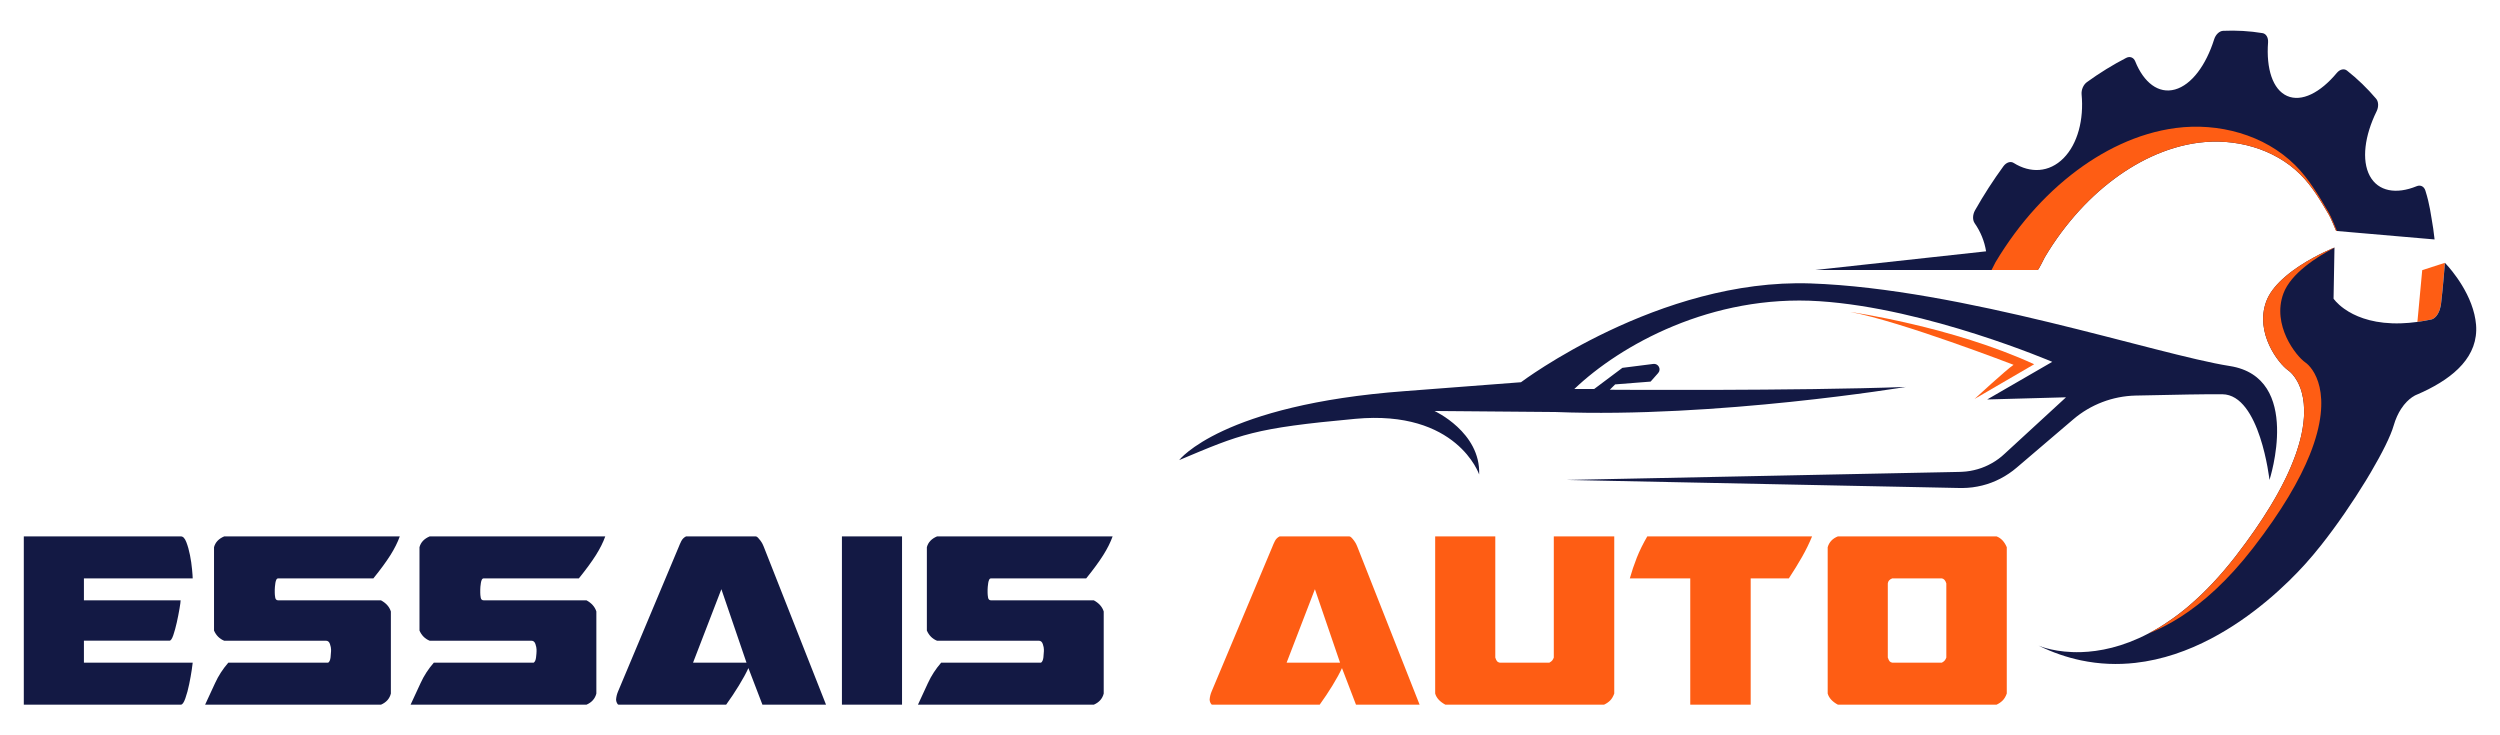
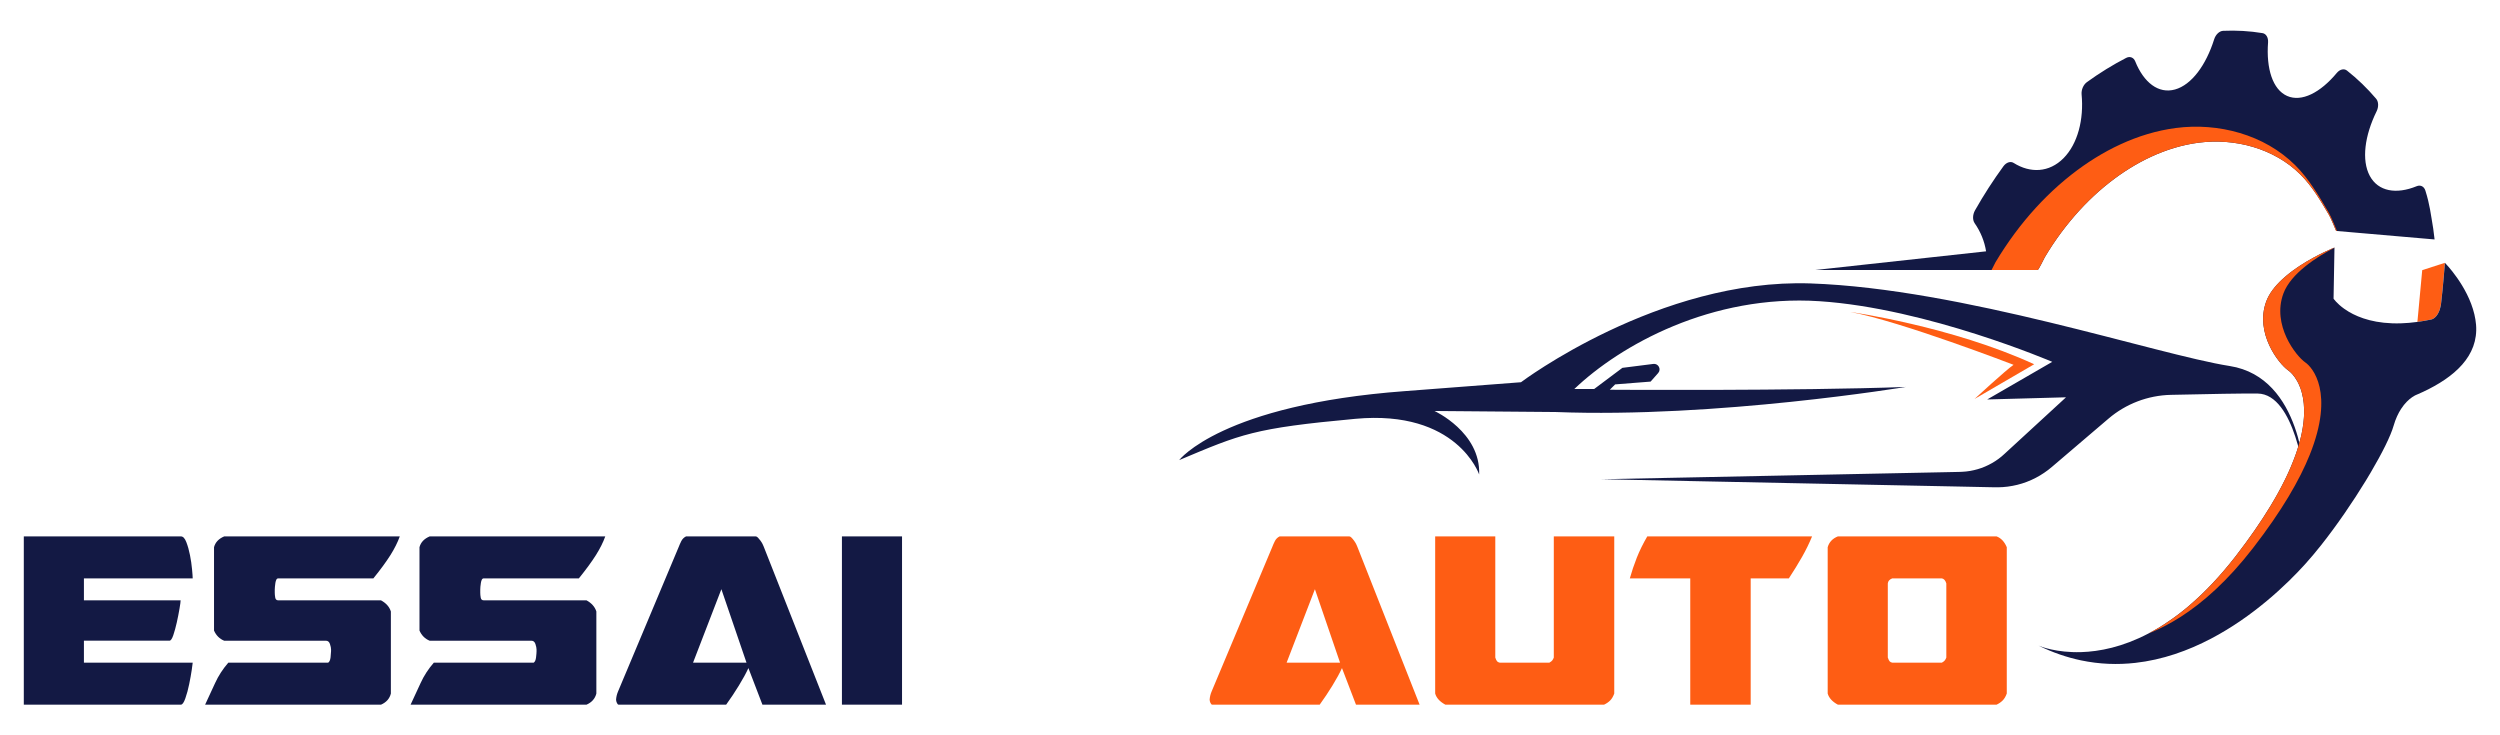
<svg xmlns="http://www.w3.org/2000/svg" version="1.1" id="Calque_1" x="0px" y="0px" width="204px" height="60px" viewBox="0 0 204 60" enable-background="new 0 0 204 60" xml:space="preserve">
  <g>
    <g>
      <path fill="#131944" d="M1.942,57.5V43.77h12.822c0.173,0,0.319,0.154,0.44,0.466c0.121,0.313,0.221,0.667,0.299,1.064    c0.078,0.398,0.135,0.784,0.168,1.155c0.036,0.372,0.053,0.619,0.053,0.74H6.848v1.79h7.891c0,0.104-0.031,0.334-0.092,0.688    c-0.061,0.355-0.133,0.727-0.22,1.116c-0.087,0.389-0.182,0.735-0.284,1.038c-0.104,0.303-0.209,0.454-0.313,0.454H6.848v1.791    h8.877c0,0.035-0.025,0.229-0.077,0.584c-0.053,0.355-0.121,0.744-0.209,1.168c-0.086,0.425-0.19,0.81-0.312,1.155    c-0.121,0.347-0.242,0.52-0.362,0.52H1.942z" />
      <path fill="#131944" d="M27.016,53.009c0-0.121-0.03-0.272-0.091-0.454s-0.168-0.272-0.325-0.272h-8.306    c-0.38-0.155-0.657-0.433-0.83-0.83v-6.801c0.104-0.397,0.38-0.692,0.83-0.882h14.328c-0.173,0.484-0.428,0.994-0.765,1.53    c-0.339,0.536-0.801,1.169-1.39,1.896h-7.761c-0.069,0-0.121,0.035-0.156,0.104c-0.035,0.069-0.061,0.155-0.078,0.26    c-0.017,0.104-0.029,0.208-0.038,0.312s-0.014,0.181-0.014,0.232v0.261c0,0.121,0.014,0.255,0.039,0.402    c0.026,0.146,0.108,0.22,0.247,0.22h8.383c0.415,0.226,0.685,0.528,0.806,0.909v6.697c-0.104,0.414-0.372,0.719-0.806,0.908    H16.737c0.275-0.589,0.549-1.177,0.817-1.766s0.627-1.142,1.077-1.661h8.149c0.104-0.069,0.17-0.216,0.195-0.44    c0.025-0.226,0.039-0.391,0.039-0.493V53.009z" />
      <path fill="#131944" d="M43.783,53.009c0-0.121-0.031-0.272-0.091-0.454c-0.062-0.182-0.169-0.272-0.325-0.272h-8.306    c-0.38-0.155-0.658-0.433-0.831-0.83v-6.801c0.104-0.397,0.381-0.692,0.831-0.882H49.39c-0.174,0.484-0.428,0.994-0.766,1.53    s-0.801,1.169-1.389,1.896h-7.761c-0.069,0-0.121,0.035-0.156,0.104c-0.034,0.069-0.062,0.155-0.077,0.26    c-0.018,0.104-0.031,0.208-0.04,0.312c-0.008,0.104-0.012,0.181-0.012,0.232v0.261c0,0.121,0.012,0.255,0.038,0.402    c0.026,0.146,0.108,0.22,0.247,0.22h8.385c0.415,0.226,0.683,0.528,0.804,0.909v6.697c-0.104,0.414-0.373,0.719-0.804,0.908    H33.504c0.277-0.589,0.55-1.177,0.818-1.766c0.268-0.589,0.626-1.142,1.077-1.661h8.15c0.104-0.069,0.169-0.216,0.194-0.44    c0.026-0.226,0.039-0.391,0.039-0.493V53.009z" />
      <path fill="#131944" d="M50.272,57.085c0.017-0.226,0.068-0.442,0.156-0.649l4.957-11.81c0.053-0.139,0.121-0.295,0.207-0.468    c0.088-0.173,0.217-0.303,0.391-0.389h5.685c0.052,0,0.112,0.033,0.182,0.103c0.067,0.069,0.137,0.152,0.206,0.247    c0.07,0.096,0.126,0.187,0.169,0.272c0.045,0.086,0.074,0.156,0.092,0.207L67.403,57.5h-5.19l-1.143-2.984    c-0.19,0.415-0.449,0.891-0.779,1.427c-0.327,0.537-0.674,1.056-1.037,1.558h-8.774c-0.051,0-0.1-0.049-0.142-0.144    C50.294,57.262,50.272,57.171,50.272,57.085z M56.553,54.073h4.361l-2.05-5.995L56.553,54.073z" />
      <path fill="#131944" d="M68.701,57.5V43.77h4.905V57.5H68.701z" />
-       <path fill="#131944" d="M85.183,53.009c0-0.121-0.029-0.272-0.09-0.454s-0.169-0.272-0.325-0.272h-8.306    c-0.381-0.155-0.657-0.433-0.83-0.83v-6.801c0.104-0.397,0.379-0.692,0.83-0.882H90.79c-0.174,0.484-0.428,0.994-0.766,1.53    s-0.801,1.169-1.389,1.896h-7.762c-0.069,0-0.121,0.035-0.155,0.104c-0.035,0.069-0.061,0.155-0.078,0.26    c-0.018,0.104-0.029,0.208-0.038,0.312s-0.014,0.181-0.014,0.232v0.261c0,0.121,0.014,0.255,0.039,0.402    c0.026,0.146,0.108,0.22,0.246,0.22h8.384c0.415,0.226,0.685,0.528,0.806,0.909v6.697c-0.104,0.414-0.372,0.719-0.806,0.908    H74.905c0.275-0.589,0.549-1.177,0.816-1.766c0.27-0.589,0.628-1.142,1.078-1.661h8.149c0.104-0.069,0.17-0.216,0.195-0.44    c0.025-0.226,0.038-0.391,0.038-0.493V53.009z" />
      <path fill="#FE5D14" d="M98.706,57.085c0.018-0.226,0.069-0.442,0.157-0.649l4.957-11.81c0.051-0.139,0.121-0.295,0.208-0.468    c0.085-0.173,0.216-0.303,0.389-0.389h5.685c0.052,0,0.112,0.033,0.182,0.103c0.068,0.069,0.138,0.152,0.207,0.247    c0.07,0.096,0.126,0.187,0.169,0.272s0.073,0.156,0.092,0.207l5.087,12.901h-5.191l-1.143-2.984    c-0.189,0.415-0.449,0.891-0.778,1.427c-0.329,0.537-0.676,1.056-1.039,1.558h-8.772c-0.051,0-0.101-0.049-0.144-0.144    C98.729,57.262,98.706,57.171,98.706,57.085z M104.988,54.073h4.36l-2.051-5.995L104.988,54.073z" />
      <path fill="#FE5D14" d="M122.17,53.97c0.053,0.053,0.121,0.086,0.209,0.104h4.048c0.121-0.069,0.204-0.135,0.247-0.195    c0.043-0.059,0.082-0.133,0.116-0.221V43.77h4.933v12.822c-0.087,0.242-0.199,0.433-0.337,0.57    c-0.14,0.139-0.305,0.251-0.494,0.338h-12.952c-0.45-0.242-0.727-0.545-0.83-0.908V43.77h4.906v9.888    C122.066,53.813,122.118,53.918,122.17,53.97z" />
      <path fill="#FE5D14" d="M142.857,57.5h-4.932V47.195h-4.931c0.154-0.554,0.345-1.117,0.569-1.688    c0.227-0.571,0.512-1.149,0.856-1.738h13.447c-0.227,0.553-0.498,1.111-0.818,1.673c-0.321,0.563-0.68,1.147-1.077,1.753h-3.115    V57.5z" />
      <path fill="#FE5D14" d="M149.97,57.5c-0.451-0.242-0.727-0.545-0.831-0.908v-11.94c0.121-0.416,0.398-0.71,0.831-0.882h12.952    c0.363,0.138,0.641,0.433,0.831,0.882v11.94c-0.087,0.242-0.199,0.433-0.339,0.57c-0.138,0.139-0.303,0.251-0.492,0.338H149.97z     M154.045,53.657c0.052,0.156,0.104,0.261,0.155,0.313c0.053,0.053,0.121,0.086,0.209,0.104h4.048    c0.121-0.069,0.204-0.135,0.247-0.195c0.043-0.059,0.082-0.133,0.116-0.221V47.61c-0.069-0.242-0.19-0.38-0.363-0.415h-4.048    c-0.226,0.086-0.348,0.226-0.364,0.415V53.657z" />
    </g>
    <g>
      <g>
        <g>
-           <path fill="#131944" d="M181.945,29.867c-5.971-0.938-21.837-6.313-34.204-6.739c-12.369-0.425-23.628,8.062-23.628,8.062      l-9.469,0.725c-14.97,1.11-18.424,5.63-18.424,5.63c5.074-2.134,6.056-2.603,14.372-3.369      c8.317-0.768,10.108,4.542,10.108,4.542c0.128-3.454-3.646-5.182-3.646-5.182l9.873,0.084      c13.136,0.513,28.587-2.046,28.587-2.046c-8.986,0.333-24.155,0.229-24.155,0.229l0.437-0.437l2.894-0.228l0.616-0.697      c0.275-0.31,0.019-0.797-0.394-0.745l-2.525,0.32l-2.304,1.727h-1.62c3.752-3.582,11.196-7.743,20.003-7.165      c8.806,0.578,18.997,4.948,18.997,4.948l-5.307,3.07c0,0,2.877-0.083,6.431-0.177l-2.377,2.186l-2.115,1.945l-0.529,0.486      c-0.156,0.144-0.314,0.282-0.485,0.405c-0.339,0.252-0.71,0.461-1.101,0.629c-0.389,0.169-0.802,0.284-1.22,0.358      c-0.211,0.035-0.423,0.061-0.637,0.069l-0.159,0.008l-0.18,0.004l-0.36,0.008l-2.874,0.058l-5.747,0.118l-22.988,0.47      l22.988,0.472l5.747,0.116l2.874,0.06l0.36,0.007l0.18,0.003h0.198c0.265-0.002,0.53-0.022,0.794-0.055      c0.527-0.07,1.049-0.195,1.548-0.386c0.499-0.189,0.978-0.436,1.42-0.738c0.226-0.147,0.435-0.315,0.639-0.486l0.547-0.466      l2.186-1.866l1.881-1.604c1.421-1.214,3.218-1.898,5.085-1.942c3.15-0.072,5.977-0.123,7.088-0.107      c3.07,0.041,3.839,6.993,3.839,6.993S187.917,30.805,181.945,29.867z" />
+           <path fill="#131944" d="M181.945,29.867c-5.971-0.938-21.837-6.313-34.204-6.739c-12.369-0.425-23.628,8.062-23.628,8.062      l-9.469,0.725c-14.97,1.11-18.424,5.63-18.424,5.63c5.074-2.134,6.056-2.603,14.372-3.369      c8.317-0.768,10.108,4.542,10.108,4.542c0.128-3.454-3.646-5.182-3.646-5.182l9.873,0.084      c13.136,0.513,28.587-2.046,28.587-2.046c-8.986,0.333-24.155,0.229-24.155,0.229l0.437-0.437l2.894-0.228l0.616-0.697      c0.275-0.31,0.019-0.797-0.394-0.745l-2.525,0.32l-2.304,1.727h-1.62c3.752-3.582,11.196-7.743,20.003-7.165      c8.806,0.578,18.997,4.948,18.997,4.948l-5.307,3.07c0,0,2.877-0.083,6.431-0.177l-2.377,2.186l-2.115,1.945l-0.529,0.486      c-0.156,0.144-0.314,0.282-0.485,0.405c-0.339,0.252-0.71,0.461-1.101,0.629c-0.389,0.169-0.802,0.284-1.22,0.358      c-0.211,0.035-0.423,0.061-0.637,0.069l-0.159,0.008l-0.18,0.004l-0.36,0.008l-5.747,0.118l-22.988,0.47      l22.988,0.472l5.747,0.116l2.874,0.06l0.36,0.007l0.18,0.003h0.198c0.265-0.002,0.53-0.022,0.794-0.055      c0.527-0.07,1.049-0.195,1.548-0.386c0.499-0.189,0.978-0.436,1.42-0.738c0.226-0.147,0.435-0.315,0.639-0.486l0.547-0.466      l2.186-1.866l1.881-1.604c1.421-1.214,3.218-1.898,5.085-1.942c3.15-0.072,5.977-0.123,7.088-0.107      c3.07,0.041,3.839,6.993,3.839,6.993S187.917,30.805,181.945,29.867z" />
          <path fill="#FE5D14" d="M150.988,25.457c0,0,8.27,1.168,15,4.266l-4.868,2.833c0,0,2.607-2.402,3.185-2.787      C164.305,29.769,155.116,26.222,150.988,25.457z" />
        </g>
        <g>
          <g>
            <path fill="#FE5D14" d="M199.502,21.446c0,0-0.163,2.09-0.309,3.276c-0.006,0.063-0.017,0.124-0.025,0.182       c-0.003,0.014-0.006,0.027-0.008,0.04c-0.003,0.02-0.008,0.037-0.013,0.057c-0.016,0.079-0.035,0.153-0.056,0.221       c-0.007,0.022-0.014,0.044-0.021,0.065c-0.004,0.012-0.01,0.025-0.015,0.037c-0.005,0.016-0.01,0.03-0.017,0.046       c-0.011,0.03-0.024,0.059-0.037,0.087c-0.02,0.044-0.04,0.085-0.062,0.124c-0.011,0.021-0.024,0.041-0.036,0.061       c-0.002,0.004-0.005,0.009-0.007,0.012c-0.028,0.047-0.061,0.089-0.091,0.126c-0.01,0.012-0.02,0.023-0.03,0.034       c-0.005,0.01-0.012,0.015-0.019,0.022c-0.01,0.012-0.021,0.021-0.031,0.032c-0.001,0.002-0.004,0.003-0.005,0.004       c-0.015,0.015-0.028,0.027-0.043,0.038c-0.005,0.006-0.011,0.011-0.016,0.015s-0.01,0.008-0.016,0.013       c-0.004,0.004-0.009,0.007-0.012,0.01c-0.012,0.009-0.025,0.017-0.035,0.025c-0.006,0.004-0.013,0.007-0.019,0.012       c-0.035,0.023-0.066,0.04-0.093,0.051c-0.004,0.003-0.01,0.005-0.016,0.008c-0.022,0.008-0.035,0.012-0.04,0.015       c-0.001,0-0.002,0-0.002,0c-0.052,0.011-0.102,0.021-0.153,0.031c-0.046,0.01-0.092,0.019-0.137,0.026       c-0.035,0.01-0.071,0.015-0.108,0.022s-0.072,0.013-0.106,0.021c-0.13,0.023-0.259,0.046-0.385,0.065       c-0.096,0.016-0.188,0.027-0.28,0.041l0,0l0.082-0.866l0.312-3.355L199.502,21.446z" />
            <path fill="#131944" d="M197.723,31.975c-0.158,0.072-0.316,0.146-0.479,0.214c0,0-0.7,0.226-1.317,1.18       c-0.229,0.353-0.445,0.802-0.61,1.376c-0.237,0.827-0.923,2.206-1.848,3.779c-0.133,0.227-0.271,0.457-0.413,0.69       c-1.063,1.742-2.365,3.648-3.648,5.267c-0.44,0.556-0.879,1.079-1.305,1.549c-0.722,0.8-1.788,1.885-3.131,3.004       c-1.285,1.072-2.822,2.174-4.556,3.082c-1.862,0.976-3.948,1.728-6.186,1.976c-1.422,0.159-2.907,0.113-4.433-0.209       c-1.132-0.24-2.286-0.629-3.456-1.201c0.177,0.075,1.471,0.591,3.477,0.531c1.494-0.046,3.381-0.41,5.494-1.519       c0.033-0.018,0.066-0.033,0.1-0.053c0.103-0.055,0.208-0.11,0.31-0.17c0,0,0,0,0.002,0c0.022-0.013,0.044-0.026,0.067-0.038       c0,0,0,0,0.001-0.001c0.048-0.026,0.094-0.053,0.14-0.08c0.037-0.021,0.074-0.043,0.112-0.065       c0.067-0.04,0.136-0.081,0.205-0.124s0.14-0.086,0.211-0.132c0.037-0.021,0.071-0.044,0.106-0.067       c0.242-0.156,0.486-0.321,0.734-0.498c0.126-0.091,0.255-0.186,0.384-0.28c0.061-0.046,0.12-0.093,0.181-0.139       c0.05-0.04,0.103-0.08,0.154-0.121c0.034-0.026,0.068-0.055,0.104-0.08c0.136-0.11,0.272-0.223,0.413-0.339       c0.036-0.031,0.072-0.063,0.11-0.095c1.23-1.05,2.5-2.37,3.786-4.029c1.149-1.486,2.079-2.84,2.825-4.07       c0.134-0.219,0.261-0.434,0.382-0.645c0.028-0.053,0.059-0.104,0.088-0.157c0.007-0.011,0.013-0.021,0.02-0.032       c0.053-0.093,0.104-0.187,0.154-0.278c0.204-0.371,0.39-0.729,0.559-1.074c0.043-0.085,0.084-0.172,0.125-0.256       c0.005-0.011,0.011-0.022,0.015-0.033c0.067-0.141,0.13-0.279,0.19-0.415c0.029-0.066,0.059-0.13,0.086-0.194       c0.008-0.017,0.015-0.031,0.021-0.048c0.167-0.39,0.314-0.762,0.439-1.117c0.005-0.015,0.011-0.028,0.014-0.04       c0.039-0.11,0.074-0.218,0.108-0.323c0.059-0.179,0.111-0.353,0.159-0.521c0.048-0.171,0.09-0.337,0.13-0.498       c0.011-0.05,0.023-0.099,0.034-0.147c0.001-0.004,0.001-0.008,0.001-0.012c0.014-0.053,0.025-0.104,0.035-0.157       c0.031-0.153,0.06-0.302,0.083-0.446c0.001-0.005,0.002-0.006,0.002-0.01c0.047-0.293,0.079-0.572,0.097-0.835v-0.003       c0.003-0.045,0.006-0.088,0.008-0.13c0.038-0.759-0.04-1.385-0.178-1.894c-0.012-0.047-0.024-0.093-0.039-0.139       c-0.02-0.067-0.041-0.133-0.063-0.195c-0.008-0.021-0.015-0.043-0.022-0.064c-0.046-0.122-0.095-0.237-0.145-0.343       c-0.026-0.055-0.053-0.105-0.079-0.155c-0.272-0.509-0.581-0.803-0.758-0.924c-0.78-0.535-2.75-3.057-1.799-5.628       c0.244-0.662,0.734-1.276,1.324-1.821c0.091-0.083,0.182-0.162,0.276-0.243c0.018-0.016,0.037-0.031,0.056-0.047       c0.038-0.034,0.077-0.065,0.117-0.098c0.024-0.02,0.049-0.038,0.072-0.058c0.012-0.01,0.021-0.017,0.034-0.025l0,0       c0.02-0.018,0.041-0.035,0.063-0.052c0.039-0.029,0.079-0.061,0.118-0.089c0.02-0.016,0.039-0.031,0.06-0.046       c0.039-0.027,0.079-0.057,0.118-0.086c0.099-0.073,0.2-0.143,0.301-0.211c0.021-0.014,0.04-0.027,0.06-0.04       c0.061-0.041,0.121-0.081,0.181-0.121c1.407-0.915,2.789-1.463,2.789-1.463v0.014l-0.075,4.156c0,0,0.256,0.386,0.861,0.819       c0.113,0.081,0.24,0.164,0.378,0.247c0.868,0.515,2.241,1.011,4.271,0.946c0.416-0.013,0.861-0.049,1.334-0.115       c0.031-0.003,0.063-0.009,0.094-0.014c0.061-0.009,0.124-0.018,0.187-0.027c0.126-0.02,0.255-0.042,0.385-0.065       c0.034-0.008,0.069-0.013,0.106-0.021s0.073-0.013,0.108-0.022c0.015-0.001,0.027-0.003,0.041-0.007       c0.032-0.005,0.063-0.013,0.096-0.02c0.052-0.011,0.102-0.021,0.153-0.031c0,0,0.001,0,0.002,0       c0.005-0.003,0.018-0.007,0.04-0.015c0.006-0.003,0.011-0.004,0.016-0.008c0.026-0.011,0.058-0.027,0.093-0.051       c0.006-0.003,0.013-0.008,0.019-0.012c0.01-0.009,0.023-0.017,0.035-0.025c0.001-0.001,0.002-0.002,0.003-0.003       c0.004-0.003,0.007-0.005,0.009-0.007c0.006-0.005,0.011-0.009,0.016-0.013s0.011-0.009,0.016-0.015       c0.015-0.011,0.028-0.023,0.043-0.038c0.001-0.001,0.004-0.002,0.005-0.004c0.01-0.011,0.021-0.021,0.031-0.032       c0.007-0.008,0.014-0.013,0.019-0.022c0.011-0.011,0.021-0.022,0.03-0.034c0.03-0.037,0.063-0.079,0.091-0.126       c0.002-0.003,0.005-0.008,0.007-0.012c0.012-0.02,0.025-0.04,0.036-0.061c0.021-0.039,0.042-0.08,0.062-0.124       c0.013-0.028,0.026-0.057,0.037-0.087c0.007-0.015,0.012-0.03,0.017-0.046c0.005-0.012,0.011-0.025,0.015-0.037       c0.007-0.021,0.014-0.043,0.021-0.065c0.021-0.067,0.04-0.142,0.056-0.221c0.005-0.02,0.01-0.037,0.013-0.057       c0.002-0.013,0.005-0.026,0.008-0.04c0.009-0.058,0.02-0.118,0.025-0.182c0.146-1.187,0.309-3.276,0.309-3.276       s1.852,1.863,2.404,4.205c0.064,0.274,0.112,0.557,0.136,0.842C202.256,29.058,200.267,30.783,197.723,31.975z" />
            <path fill="#FE5D14" d="M186.324,23.954c-0.948,2.571,1.019,5.093,1.798,5.627c0.559,0.383,2.401,2.443,0.352,7.535       c-0.816,2.029-2.255,4.542-4.64,7.621c-2.053,2.651-4.069,4.439-5.941,5.631c-0.759,0.479-1.493,0.866-2.197,1.169       c-0.13,0.055-0.256,0.107-0.383,0.156c0.033-0.018,0.066-0.033,0.1-0.053c0.103-0.055,0.206-0.11,0.31-0.17c0,0,0,0,0.002,0       c0.022-0.013,0.047-0.026,0.068-0.038c0.048-0.027,0.094-0.054,0.14-0.081c0.037-0.021,0.074-0.044,0.112-0.065       c0.067-0.04,0.136-0.081,0.205-0.124c0.069-0.041,0.14-0.086,0.211-0.132c0.037-0.021,0.071-0.044,0.106-0.067       c0.242-0.156,0.486-0.321,0.734-0.498c0.126-0.091,0.255-0.186,0.384-0.28c0.061-0.046,0.12-0.093,0.181-0.139       c0.05-0.04,0.103-0.08,0.154-0.121c0.034-0.026,0.068-0.055,0.104-0.08c0.136-0.11,0.272-0.223,0.413-0.339       c0.036-0.031,0.072-0.063,0.11-0.095c1.23-1.048,2.5-2.37,3.786-4.029c1.149-1.486,2.079-2.84,2.825-4.07       c4.682-7.721,2.137-10.626,1.465-11.087c-0.78-0.535-2.75-3.057-1.799-5.628c0.244-0.661,0.734-1.276,1.324-1.821       c0.091-0.081,0.182-0.162,0.276-0.243c0.018-0.016,0.037-0.031,0.056-0.048c0.095-0.079,0.189-0.156,0.287-0.231       c0.039-0.029,0.079-0.06,0.118-0.09c0.02-0.015,0.039-0.03,0.06-0.045c0.039-0.028,0.079-0.057,0.118-0.086       c0.099-0.072,0.2-0.143,0.301-0.211c0.021-0.014,0.04-0.027,0.06-0.04c0.061-0.041,0.121-0.081,0.181-0.121       c1.407-0.915,2.789-1.463,2.789-1.463v0.014C189.052,20.962,186.934,22.306,186.324,23.954z" />
          </g>
          <g>
            <path fill="#131944" d="M198.662,19.539l-0.112-0.891c-0.211-1.243-0.276-1.941-0.639-3.095       c-0.104-0.339-0.399-0.487-0.707-0.36c-1.664,0.683-3.139,0.438-3.829-0.841c-0.688-1.282-0.417-3.291,0.555-5.267       c0.182-0.366,0.165-0.795-0.041-1.033c-0.722-0.848-1.514-1.615-2.373-2.292c-0.236-0.188-0.582-0.108-0.831,0.19       c-1.343,1.614-2.877,2.401-4.056,1.879c-1.178-0.523-1.714-2.226-1.555-4.368c0.029-0.395-0.158-0.71-0.451-0.758       c-1.06-0.175-2.134-0.236-3.215-0.188c-0.306,0.015-0.609,0.301-0.732,0.692c-0.665,2.111-1.843,3.718-3.195,4.095       c-1.353,0.375-2.55-0.565-3.247-2.297c-0.127-0.319-0.435-0.437-0.739-0.28c-1.086,0.56-2.156,1.219-3.198,1.973       c-0.292,0.21-0.472,0.628-0.438,1.006c0.193,2.041-0.313,4.032-1.476,5.206c-1.165,1.174-2.704,1.244-4.071,0.383       c-0.252-0.157-0.597-0.046-0.83,0.271c-0.825,1.13-1.604,2.332-2.323,3.604c-0.197,0.353-0.208,0.787-0.023,1.051       c0.481,0.688,0.799,1.474,0.929,2.289l-13.942,1.524c0,0,18.145,0,18.146,0c0.084,0,0.516-0.923,0.583-1.037       c0.208-0.351,0.425-0.694,0.649-1.033c0.44-0.66,0.914-1.3,1.419-1.912c0.956-1.161,2.029-2.229,3.214-3.158       c2.103-1.652,4.599-2.9,7.272-3.249c2.948-0.385,6.153,0.453,8.301,2.59c0.965,0.959,1.666,2.164,2.351,3.329l0.001,0.003       c0.142,0.239,0.57,1.279,0.57,1.279L198.662,19.539z" />
            <path fill="#FE5D14" d="M190.049,17.391c-0.001-0.002-0.001-0.003-0.002-0.004c-0.803-1.366-1.625-2.781-2.758-3.906       c-2.519-2.505-6.278-3.489-9.737-3.037c-3.136,0.409-6.063,1.873-8.531,3.812c-1.388,1.091-2.647,2.343-3.771,3.704       c-0.592,0.719-1.146,1.468-1.662,2.243c-0.265,0.396-0.519,0.801-0.764,1.212c-0.037,0.064-0.173,0.344-0.313,0.618       c2.2,0,3.756,0,3.757,0c0.084,0,0.516-0.923,0.583-1.037c0.208-0.351,0.425-0.694,0.649-1.033c0.44-0.66,0.914-1.3,1.419-1.912       c0.956-1.161,2.029-2.229,3.214-3.158c2.103-1.652,4.599-2.9,7.272-3.249c2.948-0.385,6.153,0.453,8.301,2.59       c0.965,0.959,1.666,2.164,2.351,3.329l0.001,0.003c0.142,0.239,0.57,1.279,0.57,1.279l0.071,0.007       C190.611,18.638,190.196,17.642,190.049,17.391z" />
          </g>
        </g>
      </g>
    </g>
  </g>
</svg>